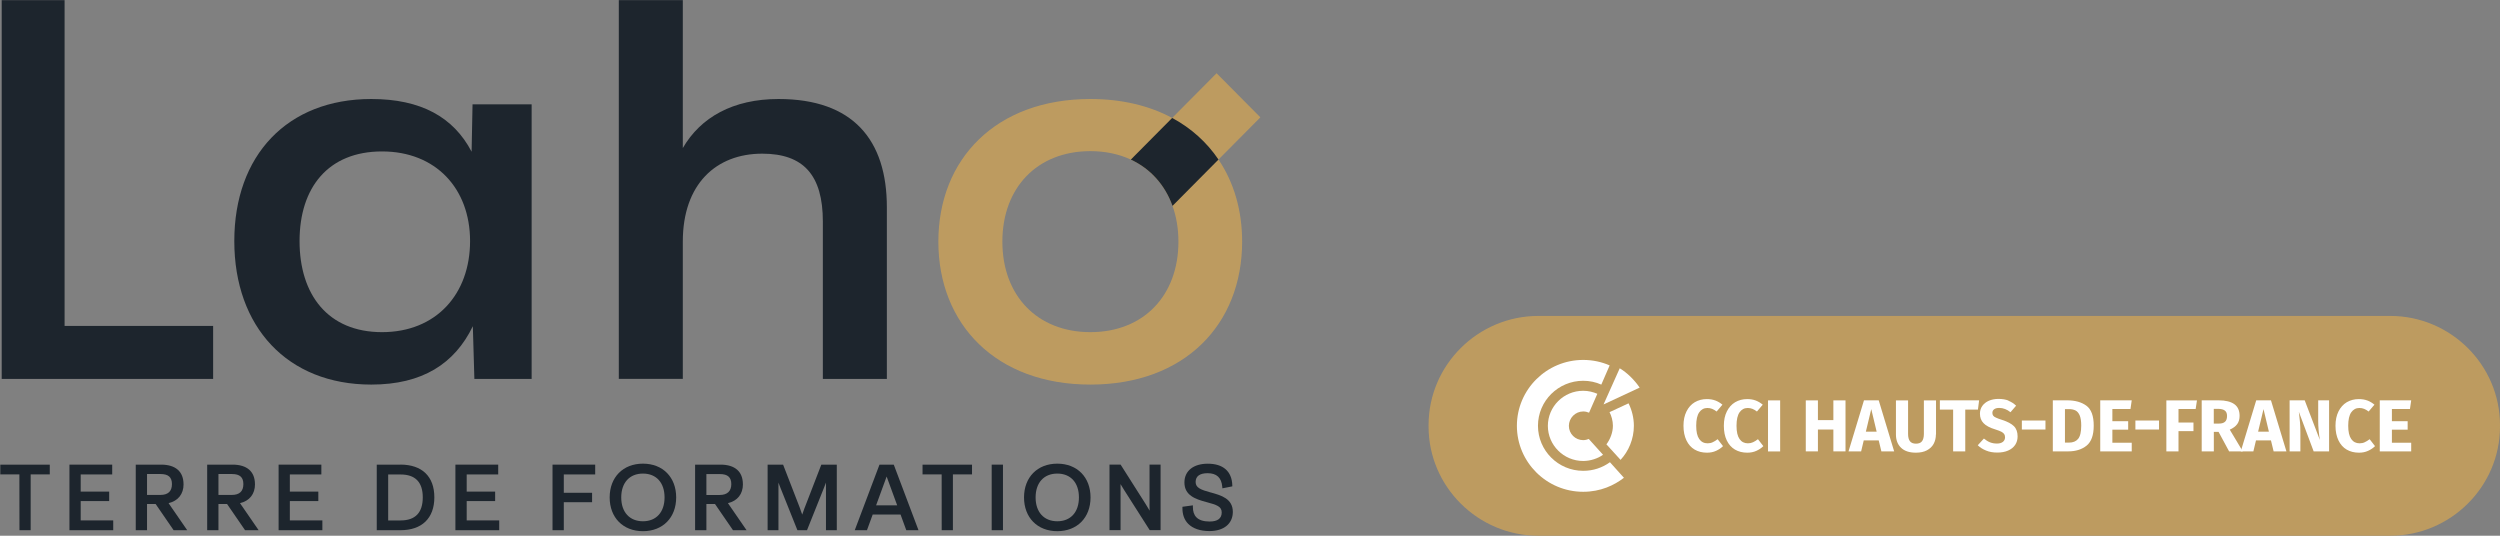
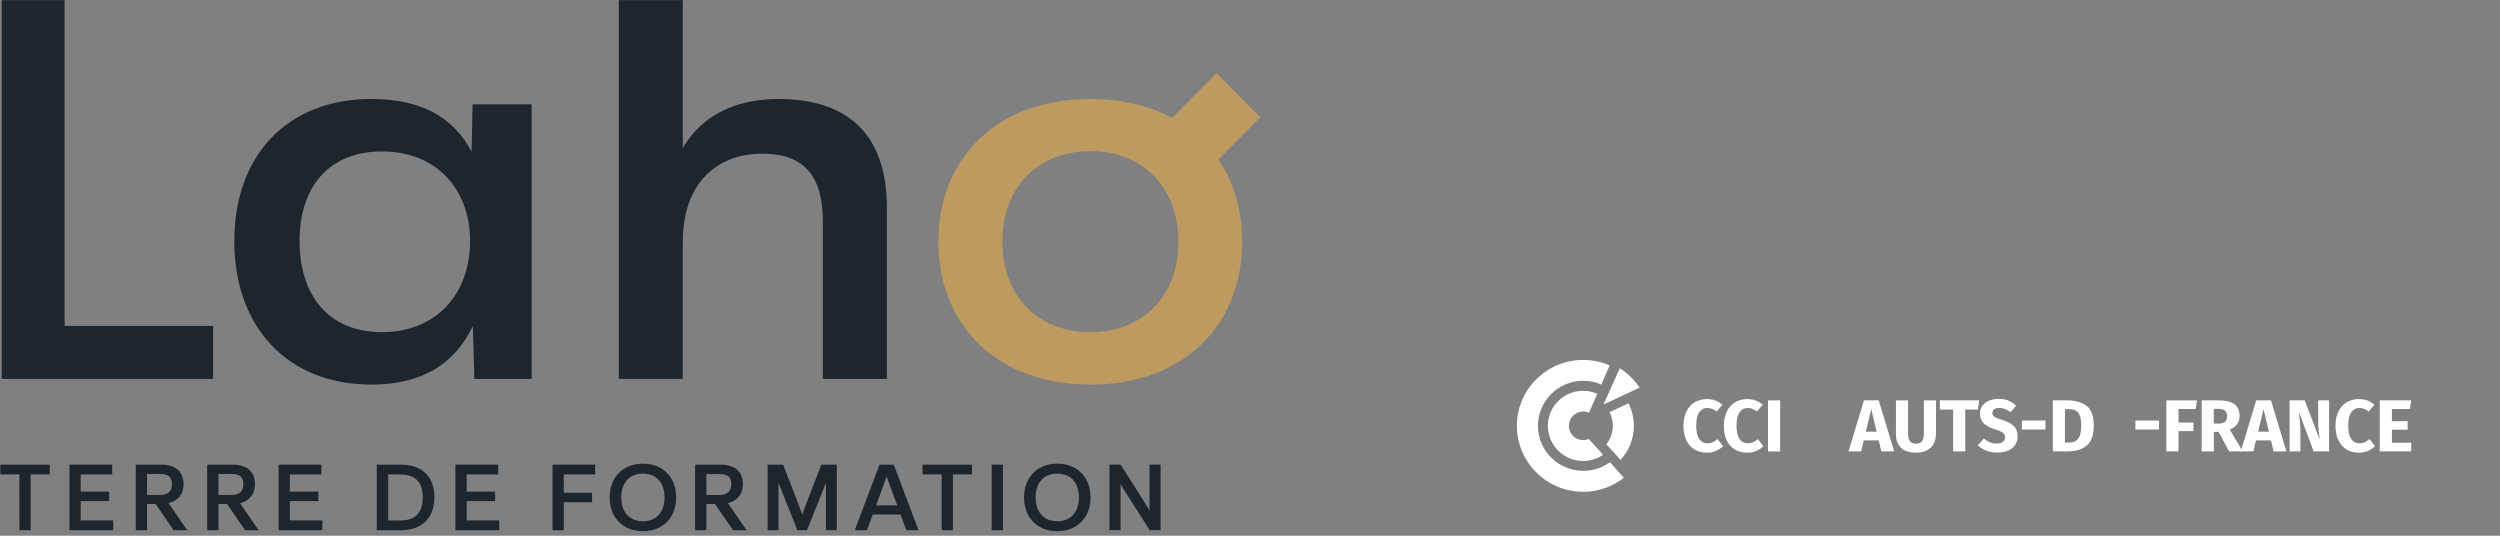
<svg xmlns="http://www.w3.org/2000/svg" width="364" height="78" viewBox="0 0 364 78" fill="none">
  <rect x="0" y="0" width="364" height="78" fill="#808080" stroke="none" />
  <g clip-path="url(#clip0_353_6867)">
    <path d="M0.045 69.074H2.822L2.833 77.198H4.465V69.074H7.248V67.651H0.045V69.074Z" fill="#1D252D" />
    <path d="M11.749 72.957H15.896V71.579H11.749V69.079H16.338V67.651H10.112V77.198H16.485V75.77H11.749V72.957Z" fill="#1D252D" />
    <path d="M26.721 70.502C26.721 68.662 25.565 67.651 23.469 67.651H19.764V77.198H21.407V73.386H22.662L25.281 77.198H27.256L24.544 73.26C25.936 72.924 26.727 71.936 26.727 70.497L26.721 70.502ZM25.035 70.486C25.035 71.535 24.468 72.062 23.344 72.062H21.407V69.019H23.382C24.512 69.019 25.035 69.486 25.035 70.486Z" fill="#1D252D" />
    <path d="M37.121 70.502C37.121 68.662 35.965 67.651 33.87 67.651H30.165V77.198H31.807V73.386H33.062L35.681 77.198H37.656L34.944 73.26C36.336 72.924 37.127 71.936 37.127 70.497L37.121 70.502ZM35.435 70.486C35.435 71.535 34.868 72.062 33.744 72.062H31.807V69.019H33.782C34.912 69.019 35.435 69.486 35.435 70.486Z" fill="#1D252D" />
    <path d="M42.201 72.957H46.348V71.579H42.201V69.079H46.79V67.651H40.565V77.198H46.938V75.77H42.201V72.957Z" fill="#1D252D" />
    <path d="M58.298 67.651H54.855V77.198H58.298C61.435 77.198 63.241 75.451 63.241 72.408C63.241 69.365 61.441 67.645 58.298 67.645V67.651ZM61.555 72.413C61.555 74.643 60.469 75.775 58.331 75.775H56.519V69.085H58.331C60.469 69.085 61.555 70.205 61.555 72.419V72.413Z" fill="#1D252D" />
    <path d="M67.95 72.957H72.092V71.579H67.95V69.079H72.539V67.651H66.308V77.198H72.686V75.77H67.95V72.957Z" fill="#1D252D" />
    <path d="M80.446 77.198H82.088V73.122H86.207V71.749H82.088V69.079H86.66V67.651H80.446V77.198Z" fill="#1D252D" />
    <path d="M93.612 67.508C90.715 67.508 88.767 69.486 88.767 72.424C88.767 75.363 90.715 77.34 93.612 77.34C96.509 77.34 98.452 75.363 98.452 72.424C98.452 69.486 96.509 67.508 93.612 67.508ZM96.76 72.424C96.76 74.567 95.554 75.896 93.612 75.896C91.669 75.896 90.453 74.567 90.453 72.424C90.453 70.282 91.664 68.953 93.612 68.953C95.56 68.953 96.76 70.282 96.76 72.424Z" fill="#1D252D" />
    <path d="M108.164 70.502C108.164 68.662 107.007 67.651 104.912 67.651H101.207V77.198H102.85V73.386H104.105L106.724 77.198H108.699L105.987 73.26C107.378 72.924 108.17 71.936 108.17 70.497L108.164 70.502ZM102.85 69.025H104.825C105.954 69.025 106.478 69.492 106.478 70.491C106.478 71.491 105.911 72.068 104.787 72.068H102.85V69.025Z" fill="#1D252D" />
    <path d="M117.167 73.897C117.02 74.287 116.905 74.616 116.802 74.924C116.682 74.572 116.556 74.226 116.436 73.891L114.019 67.651H111.765V77.198H113.342V70.859C113.342 70.656 113.342 70.458 113.342 70.266C113.435 70.519 113.528 70.766 113.626 71.007L116.103 77.198H117.5L119.977 71.007C120.081 70.755 120.174 70.508 120.261 70.266C120.261 70.464 120.261 70.656 120.261 70.859V77.198H121.838V67.651H119.584L117.173 73.897H117.167Z" fill="#1D252D" />
    <path d="M128.053 67.651L124.452 77.198H126.23L127.065 74.913H131.119L131.954 77.198H133.733L130.132 67.651H128.053ZM130.628 73.573H127.562L129.095 69.382L130.628 73.573Z" fill="#1D252D" />
    <path d="M134.322 69.074H137.105L137.11 77.198H138.742V69.074H141.525V67.651H134.322V69.074Z" fill="#1D252D" />
    <path d="M146.032 67.651H144.389V77.198H146.032V67.651Z" fill="#1D252D" />
    <path d="M153.943 67.508C151.046 67.508 149.098 69.486 149.098 72.424C149.098 75.363 151.046 77.34 153.943 77.34C156.841 77.34 158.783 75.363 158.783 72.424C158.783 69.486 156.841 67.508 153.943 67.508ZM157.092 72.424C157.092 74.567 155.886 75.896 153.943 75.896C152.001 75.896 150.784 74.567 150.784 72.424C150.784 70.282 151.995 68.953 153.943 68.953C155.891 68.953 157.092 70.282 157.092 72.424Z" fill="#1D252D" />
    <path d="M167.366 73.44C167.366 73.748 167.366 74.05 167.383 74.347C167.186 74.012 166.99 73.693 166.793 73.369L163.159 67.645H161.544V77.192H163.154V71.293C163.154 71.002 163.154 70.733 163.149 70.485C163.323 70.782 163.492 71.067 163.678 71.353L167.399 77.192H168.981V67.645H167.372V73.435L167.366 73.44Z" fill="#1D252D" />
-     <path d="M176.298 71.71C174.792 71.298 174.083 71.013 174.083 70.167C174.083 69.321 174.716 68.898 175.824 68.898C177.15 68.898 177.848 69.546 177.963 70.886L177.979 71.1L179.425 70.815V70.65C179.354 68.623 178.088 67.514 175.856 67.514C173.756 67.514 172.452 68.563 172.452 70.249C172.452 72.111 174.029 72.677 175.644 73.1C177.155 73.506 177.881 73.737 177.881 74.61C177.881 75.484 177.286 75.934 176.118 75.934C175.24 75.934 174.591 75.725 174.192 75.319C173.848 74.967 173.679 74.457 173.685 73.803V73.578L172.162 73.786V73.951C172.151 74.912 172.435 75.692 172.997 76.264C173.679 76.956 174.749 77.324 176.096 77.324C178.186 77.324 179.49 76.258 179.501 74.539C179.501 72.6 177.799 72.122 176.298 71.705V71.71Z" fill="#1D252D" />
    <path d="M183.512 17.084L177.133 10.663L170.668 17.172C167.377 15.403 163.372 14.415 158.762 14.415C145.006 14.415 136.625 23.159 136.625 35.183C136.625 47.207 145.006 55.995 158.762 55.995C172.517 55.995 180.855 47.212 180.855 35.183C180.855 30.629 179.654 26.543 177.412 23.231L183.512 17.084ZM170.717 29.976C171.279 31.541 171.579 33.293 171.579 35.183C171.579 43.021 166.515 48.36 158.762 48.36C151.008 48.36 145.945 43.027 145.945 35.183C145.945 27.339 151.008 22.006 158.762 22.006C160.961 22.006 162.941 22.44 164.649 23.236C167.508 24.565 169.62 26.922 170.717 29.976Z" fill="#BD9B60" />
    <path d="M0.247 55.171V0.023H9.403V47.454H31.032V55.171H0.247Z" fill="#1D252D" />
    <path d="M68.802 15.194H77.406V55.171H69.069L68.845 47.498C66.199 52.958 61.496 55.995 54.059 55.995C41.825 55.995 34.115 47.58 34.115 35.1C34.115 22.621 41.825 14.415 54.059 14.415C61.272 14.415 66.024 17.04 68.665 22.088L68.802 15.194ZM68.442 35.1C68.442 27.465 63.465 22.049 55.624 22.049C47.784 22.049 43.615 27.306 43.615 35.1C43.615 42.895 47.74 48.36 55.624 48.36C63.509 48.36 68.442 42.818 68.442 35.1Z" fill="#1D252D" />
    <path d="M129.127 30.173V55.171H119.808V32.266C119.808 25.494 116.987 22.374 110.979 22.374C104.257 22.374 99.417 26.806 99.417 35.177V55.166H90.098V0.023H99.417V21.555C102.014 17.079 106.723 14.415 113.353 14.415C124.2 14.415 129.127 20.369 129.127 30.179V30.173Z" fill="#1D252D" />
-     <path d="M170.717 29.976L177.412 23.23C175.726 20.737 173.456 18.671 170.668 17.172L164.649 23.236C167.509 24.565 169.62 26.922 170.717 29.976Z" fill="#1D252D" />
  </g>
-   <path d="M348.02 78H223.98C215.188 78 208 70.849 208 62.103V61.897C208 53.151 215.188 46 223.98 46H348.02C356.812 46 364 53.151 364 61.897V62.103C364 70.849 356.812 78 348.02 78Z" fill="#BD9B60" />
  <path d="M220.86 62C220.86 67.291 225.187 71.604 230.513 71.604C233.047 71.604 235.047 70.652 236.443 69.563L234.409 67.299C233.289 68.105 231.979 68.551 230.513 68.551C226.876 68.551 223.928 65.61 223.928 61.992C223.928 58.373 226.885 55.441 230.513 55.441C231.453 55.441 232.349 55.638 233.151 55.998L234.366 53.203C233.185 52.688 231.884 52.405 230.513 52.405C225.195 52.405 220.86 56.71 220.86 62Z" fill="white" />
  <path d="M225.368 62C225.368 64.821 227.678 67.119 230.513 67.119C231.599 67.119 232.694 66.733 233.401 66.21C233.401 66.21 231.487 64.092 231.324 63.912C231.151 63.998 230.806 64.084 230.513 64.084C229.367 64.084 228.428 63.158 228.428 62.009C228.428 60.86 229.367 59.908 230.522 59.908C230.815 59.908 231.108 59.977 231.367 60.088L232.573 57.336C231.961 57.078 231.28 56.898 230.513 56.898C227.678 56.898 225.368 59.188 225.368 62.017" fill="white" />
  <path d="M234.349 60.011C234.616 60.534 234.84 61.245 234.84 62C234.84 62.96 234.435 63.998 233.892 64.692L235.952 66.956C237.099 65.73 237.892 63.955 237.892 62C237.892 60.843 237.599 59.685 237.116 58.725L234.341 60.011H234.349Z" fill="white" />
  <path d="M233.496 58.879L238.736 56.435C237.961 55.303 236.909 54.266 235.832 53.623L233.487 58.862L233.505 58.879H233.496Z" fill="white" />
  <path d="M249.76 58.313C250.122 58.45 250.467 58.656 250.786 58.922L249.941 59.917C249.717 59.745 249.502 59.617 249.286 59.531C249.071 59.445 248.838 59.402 248.597 59.402C248.097 59.402 247.7 59.617 247.407 60.037C247.114 60.457 246.968 61.108 246.968 61.992C246.968 62.875 247.114 63.501 247.407 63.921C247.7 64.341 248.105 64.547 248.623 64.547C248.898 64.547 249.148 64.495 249.364 64.392C249.588 64.29 249.829 64.144 250.088 63.947L250.872 64.958C250.588 65.241 250.252 65.464 249.855 65.644C249.459 65.825 249.019 65.91 248.536 65.91C247.847 65.91 247.243 65.756 246.735 65.456C246.226 65.156 245.83 64.71 245.545 64.118C245.261 63.526 245.115 62.815 245.115 61.992C245.115 61.169 245.261 60.491 245.554 59.9C245.847 59.316 246.244 58.871 246.761 58.562C247.278 58.262 247.855 58.107 248.51 58.107C248.976 58.107 249.39 58.176 249.752 58.313" fill="white" />
  <path d="M255.63 58.313C255.992 58.45 256.337 58.656 256.656 58.922L255.811 59.917C255.587 59.745 255.372 59.617 255.156 59.531C254.941 59.445 254.708 59.402 254.466 59.402C253.967 59.402 253.57 59.617 253.277 60.037C252.984 60.457 252.837 61.108 252.837 61.992C252.837 62.875 252.984 63.501 253.277 63.921C253.57 64.341 253.975 64.547 254.492 64.547C254.768 64.547 255.009 64.495 255.234 64.392C255.458 64.29 255.699 64.144 255.958 63.947L256.742 64.958C256.458 65.241 256.121 65.464 255.725 65.644C255.328 65.825 254.889 65.91 254.406 65.91C253.717 65.91 253.113 65.756 252.605 65.456C252.096 65.156 251.7 64.71 251.415 64.118C251.131 63.526 250.993 62.815 250.993 61.992C250.993 61.169 251.139 60.491 251.432 59.9C251.726 59.316 252.122 58.871 252.639 58.562C253.156 58.262 253.734 58.107 254.389 58.107C254.854 58.107 255.268 58.176 255.63 58.313Z" fill="white" />
  <path d="M259.19 58.296H257.423V65.73H259.19V58.296Z" fill="white" />
-   <path d="M266.939 65.721V62.54H264.689V65.721H262.922V58.296H264.689V61.168H266.939V58.296H268.706V65.721H266.939Z" fill="white" />
  <path d="M273.929 65.721L273.541 64.126H271.36L270.981 65.721H269.145L271.395 58.287H273.541L275.79 65.721H273.911H273.929ZM271.662 62.849H273.239L272.455 59.565L271.67 62.849H271.662Z" fill="white" />
  <path d="M281.867 63.261C281.867 63.766 281.755 64.221 281.539 64.624C281.324 65.027 280.988 65.336 280.557 65.567C280.117 65.799 279.583 65.91 278.954 65.91C278.006 65.91 277.282 65.67 276.79 65.19C276.29 64.71 276.049 64.067 276.049 63.261V58.296H277.816V63.183C277.816 63.663 277.911 64.015 278.092 64.247C278.273 64.478 278.566 64.598 278.962 64.598C279.359 64.598 279.66 64.487 279.841 64.247C280.022 64.015 280.117 63.655 280.117 63.183V58.296H281.884V63.261H281.867Z" fill="white" />
  <path d="M288.159 58.287L287.987 59.642H286.142V65.721H284.376V59.642H282.445V58.287H288.159Z" fill="white" />
  <path d="M292.417 58.347C292.831 58.502 293.201 58.742 293.546 59.068L292.727 60.019C292.219 59.608 291.667 59.394 291.09 59.394C290.779 59.394 290.538 59.453 290.357 59.582C290.176 59.711 290.09 59.891 290.09 60.122C290.09 60.285 290.133 60.422 290.211 60.525C290.288 60.628 290.426 60.731 290.633 60.817C290.831 60.911 291.133 61.023 291.538 61.151C292.296 61.391 292.857 61.691 293.219 62.043C293.581 62.395 293.762 62.9 293.762 63.552C293.762 64.015 293.641 64.427 293.408 64.778C293.167 65.13 292.831 65.404 292.383 65.601C291.934 65.799 291.409 65.893 290.797 65.893C290.185 65.893 289.642 65.799 289.176 65.601C288.702 65.413 288.297 65.156 287.961 64.83L288.857 63.852C289.142 64.092 289.443 64.281 289.745 64.401C290.047 64.521 290.383 64.581 290.745 64.581C291.107 64.581 291.4 64.504 291.615 64.341C291.822 64.178 291.934 63.955 291.934 63.672C291.934 63.483 291.891 63.329 291.814 63.209C291.736 63.081 291.598 62.969 291.409 62.866C291.21 62.763 290.935 62.66 290.564 62.54C289.737 62.292 289.15 61.983 288.806 61.614C288.452 61.254 288.28 60.791 288.28 60.234C288.28 59.805 288.392 59.428 288.625 59.102C288.857 58.776 289.176 58.527 289.581 58.347C289.986 58.176 290.452 58.081 290.969 58.081C291.529 58.081 292.021 58.159 292.434 58.322" fill="white" />
  <path d="M297.821 61.228H294.382V62.54H297.821V61.228Z" fill="white" />
  <path d="M303.786 59.076C304.493 59.599 304.846 60.568 304.846 61.966C304.846 63.363 304.501 64.315 303.812 64.881C303.122 65.438 302.226 65.721 301.131 65.721H298.89V58.287H300.967C302.139 58.287 303.079 58.553 303.786 59.076ZM300.657 59.565V64.444H301.243C301.829 64.444 302.269 64.263 302.57 63.903C302.872 63.543 303.027 62.9 303.027 61.966C303.027 61.331 302.95 60.834 302.803 60.482C302.648 60.131 302.45 59.891 302.191 59.762C301.933 59.633 301.614 59.565 301.234 59.565H300.674H300.657Z" fill="white" />
-   <path d="M310.38 58.287L310.199 59.548H307.561V61.322H309.862V62.557H307.561V64.461H310.38V65.721H305.794V58.287H310.38Z" fill="white" />
  <path d="M314.353 61.228H310.914V62.54H314.353V61.228Z" fill="white" />
  <path d="M315.422 65.721V58.296H319.878L319.688 59.548H317.189V61.52H319.369V62.772H317.189V65.721H315.422Z" fill="white" />
  <path d="M323.024 62.883H322.334V65.721H320.568V58.287H323.015C324.032 58.287 324.8 58.476 325.317 58.844C325.834 59.213 326.084 59.788 326.084 60.551C326.084 61.031 325.972 61.425 325.739 61.751C325.506 62.069 325.144 62.343 324.653 62.557L326.549 65.721H324.558L323.024 62.883ZM322.334 61.674H323.076C323.472 61.674 323.765 61.588 323.963 61.408C324.162 61.228 324.257 60.945 324.257 60.559C324.257 60.199 324.153 59.942 323.938 59.779C323.722 59.616 323.403 59.53 322.964 59.53H322.326V61.674H322.334Z" fill="white" />
  <path d="M331.04 65.721L330.652 64.126H328.471L328.092 65.721H326.256L328.506 58.287H330.652L332.902 65.721H331.023H331.04ZM328.773 62.849H330.35L329.566 59.565L328.782 62.849H328.773Z" fill="white" />
  <path d="M339.116 65.721H336.867L334.712 59.959C334.781 60.525 334.841 61.022 334.876 61.46C334.919 61.888 334.936 62.403 334.936 62.995V65.721H333.367V58.287H335.565L337.772 64.058C337.616 63.08 337.53 62.154 337.53 61.288V58.287H339.116V65.721Z" fill="white" />
  <path d="M344.693 58.313C345.055 58.45 345.4 58.656 345.719 58.922L344.874 59.917C344.65 59.745 344.434 59.617 344.219 59.531C344.003 59.445 343.771 59.402 343.529 59.402C343.029 59.402 342.633 59.617 342.34 60.037C342.047 60.457 341.9 61.108 341.9 61.992C341.9 62.875 342.047 63.501 342.34 63.921C342.633 64.341 343.038 64.547 343.555 64.547C343.831 64.547 344.081 64.495 344.297 64.392C344.521 64.29 344.762 64.144 345.021 63.947L345.805 64.958C345.52 65.241 345.184 65.464 344.788 65.644C344.391 65.825 343.952 65.91 343.469 65.91C342.78 65.91 342.176 65.756 341.668 65.456C341.159 65.156 340.763 64.71 340.478 64.118C340.194 63.526 340.047 62.815 340.047 61.992C340.047 61.169 340.194 60.491 340.487 59.9C340.78 59.316 341.176 58.871 341.694 58.562C342.211 58.262 342.788 58.107 343.443 58.107C343.909 58.107 344.322 58.176 344.684 58.313" fill="white" />
  <path d="M351.071 58.287L350.89 59.548H348.261V61.322H350.554V62.557H348.261V64.461H351.071V65.721H346.494V58.287H351.071Z" fill="white" />
  <defs>
    <clipPath id="clip0_353_6867">
      <rect width="184" height="78" fill="white" />
    </clipPath>
  </defs>
</svg>